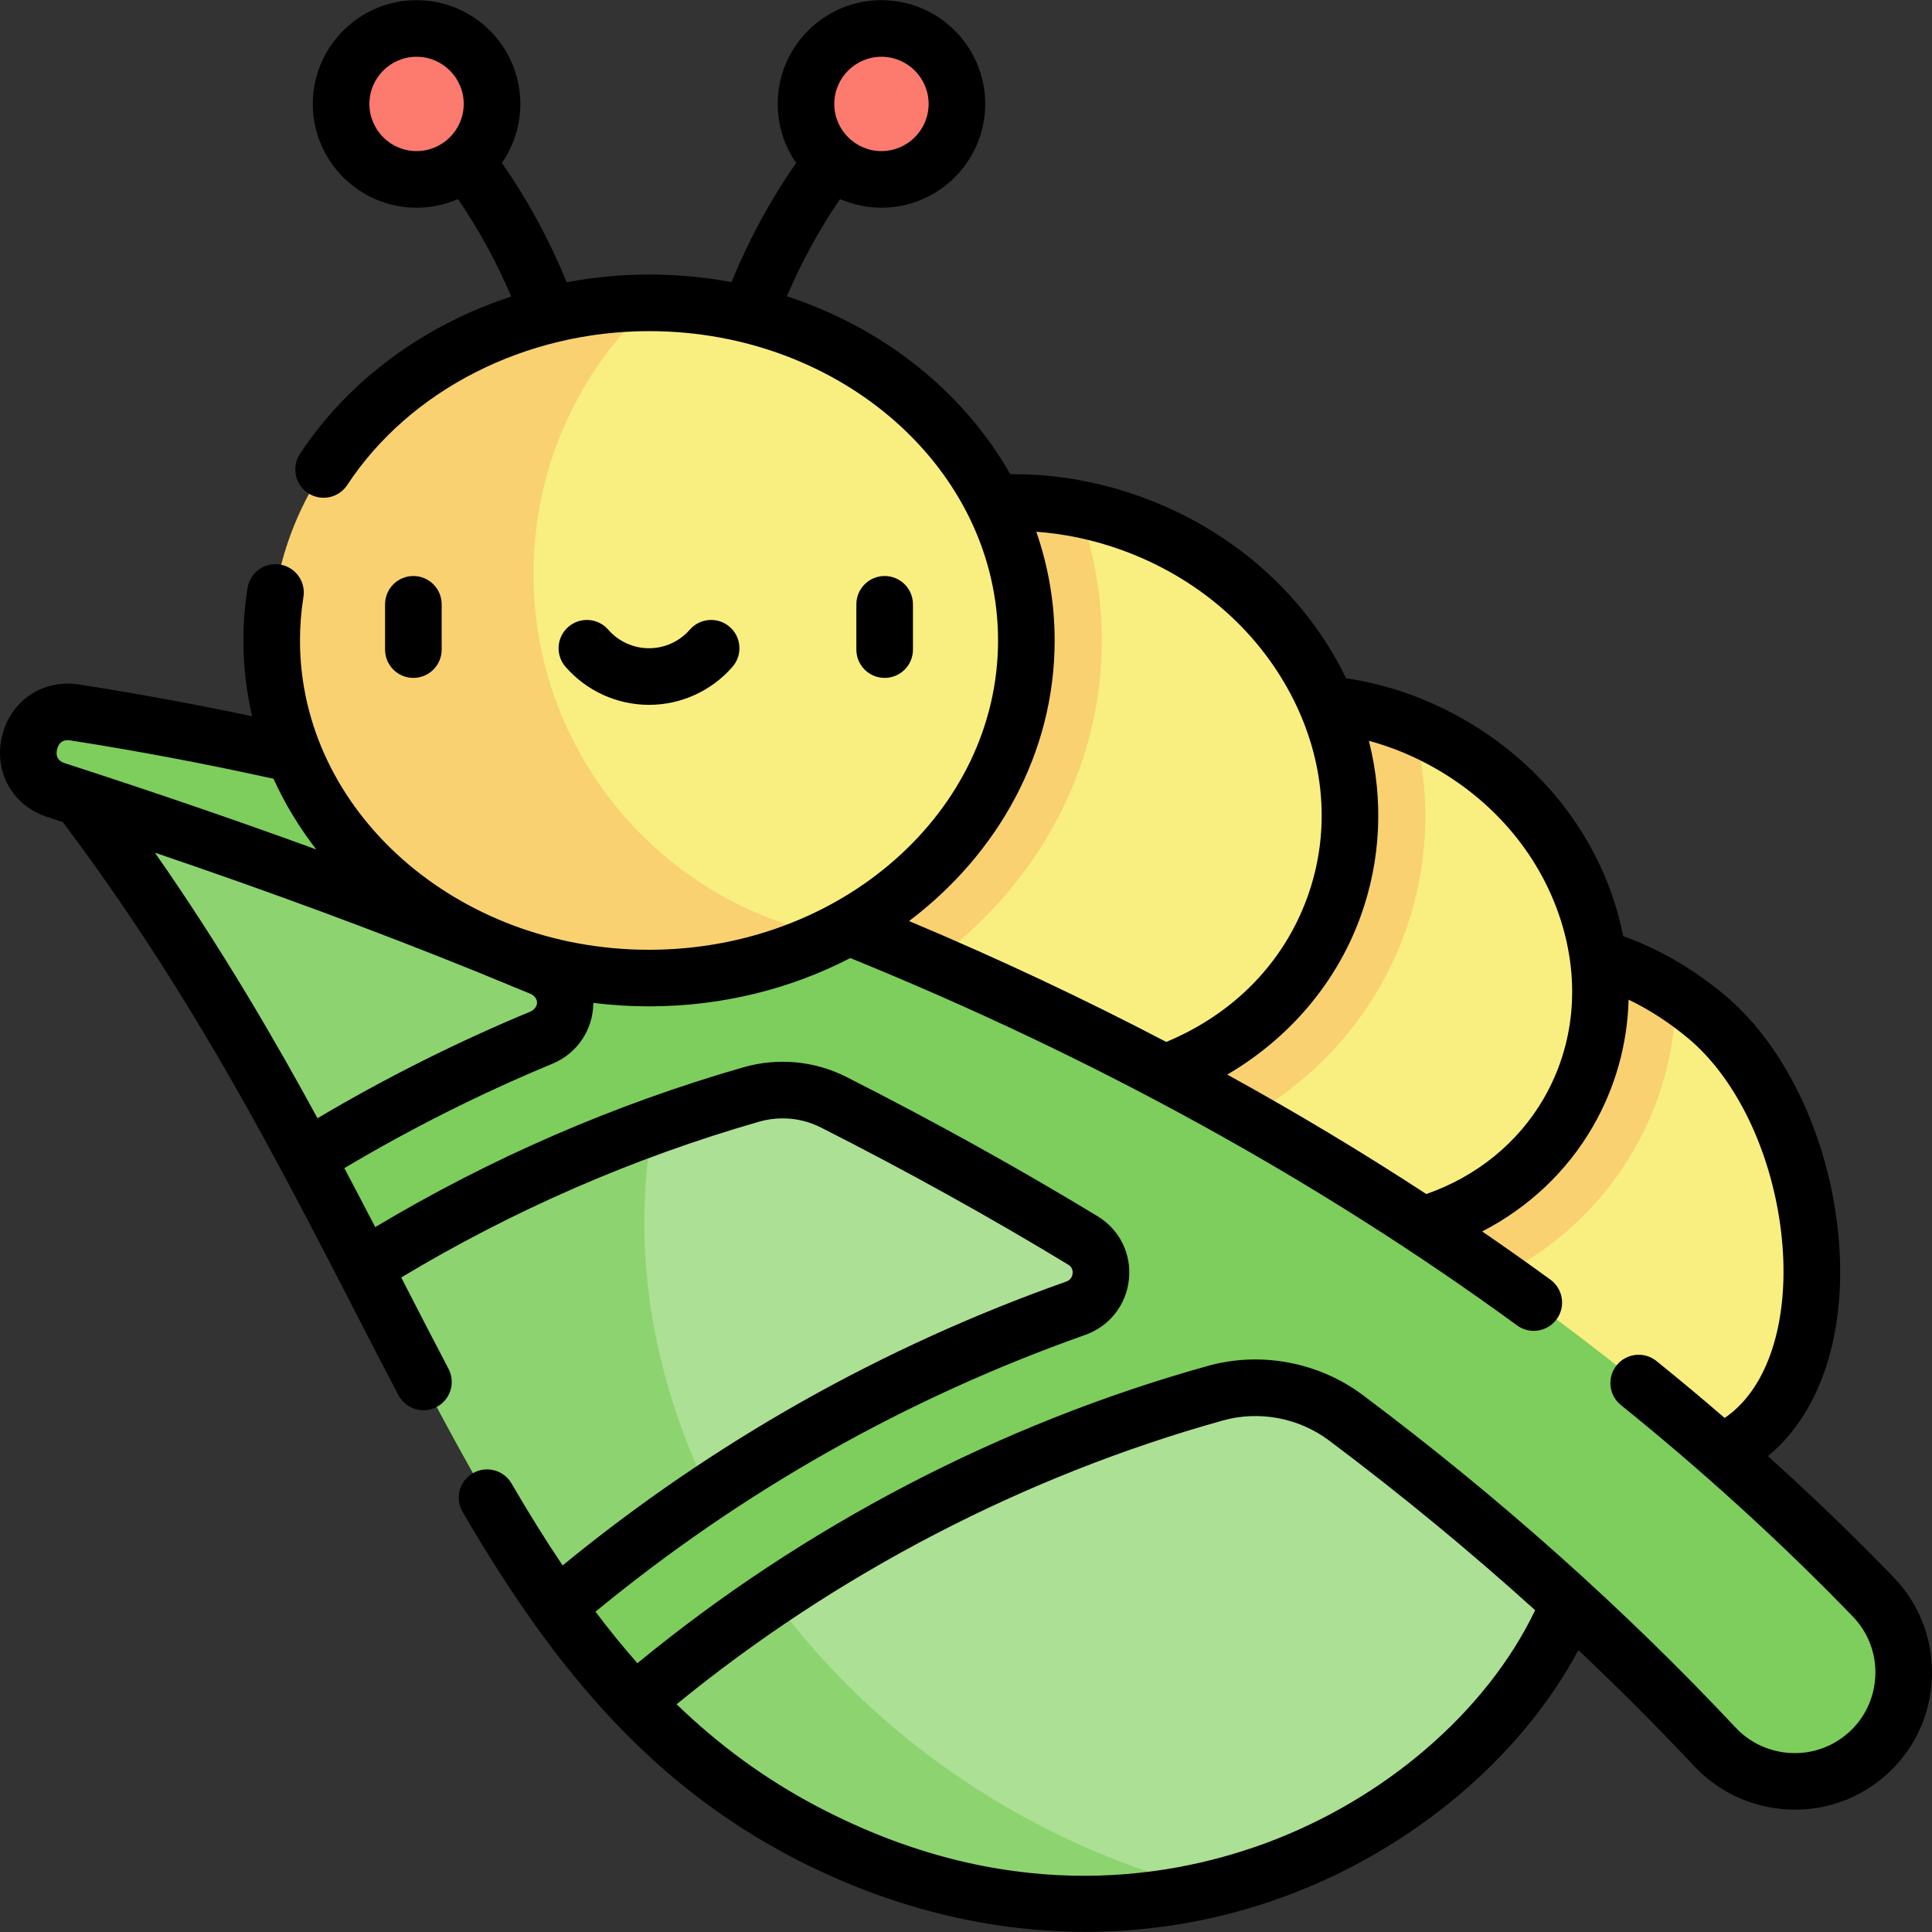
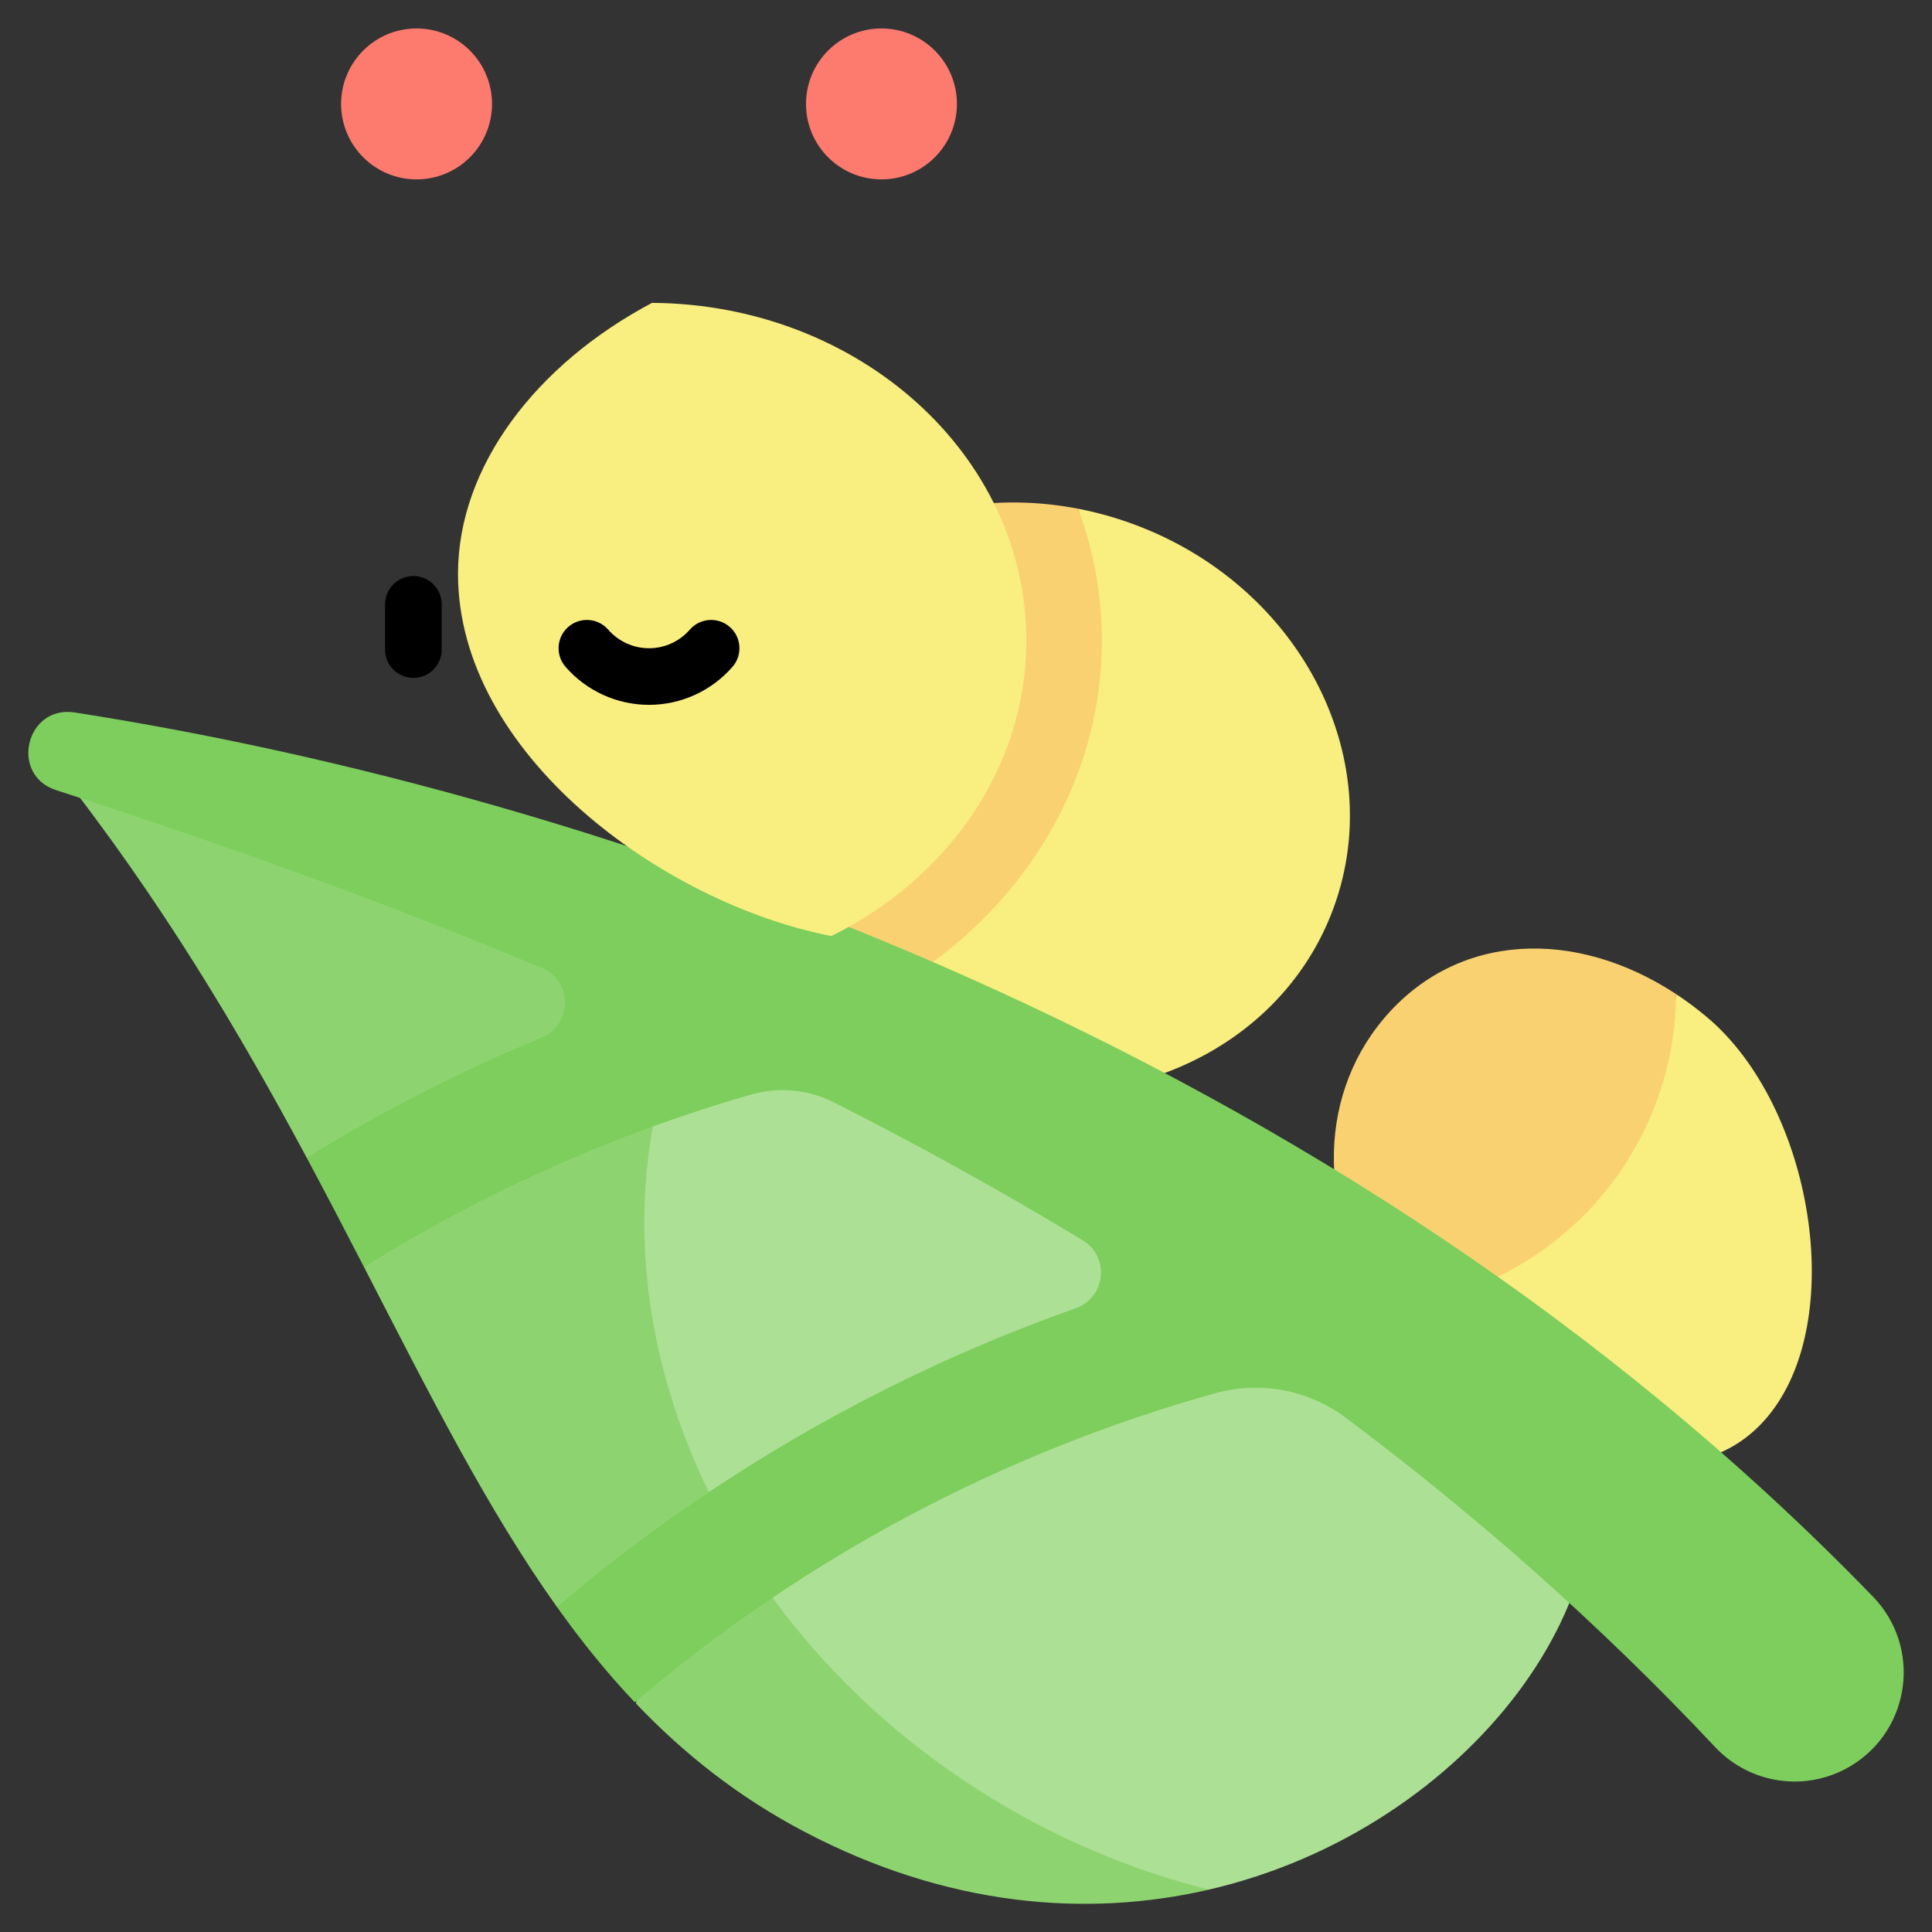
<svg xmlns="http://www.w3.org/2000/svg" id="Capa_1" enable-background="new 0 0 512.01 512.01" height="512" viewBox="0 0 512.01 512.01" width="512">
  <rect x="0" y="0" width="512.01" height="512.01" fill="#333333" stroke="none" />
  <g>
    <g>
      <g>
        <path d="m468.4 375.502c-21.44 25.56-61.61 7.15-89.72-16.44-4.38-3.67-8.21-7.74-11.47-12.09 27.99-3.2 76.87-69.02 76.96-83.53 2.78 1.82 5.5 3.85 8.16 6.08 28.11 23.59 37.52 80.43 16.07 105.98z" fill="#f9ee80" />
        <path d="m444.17 263.433c-.09 14.51-3.87 28.65-11.22 41.39-13.67 23.7-37.75 38.95-65.74 42.15-17.67-23.56-18.71-55.31-.6-76.89 19.42-23.141 50.91-24.17 77.56-6.65z" fill="#f9d171" />
      </g>
      <g>
-         <path d="m415.63 294.822c-19.02 32.94-63.8 42.68-100.04 21.77-4.84-2.8-9.28-6-13.3-9.53 11.78-2.63 77-96.82 72.33-114.61 3.33 1.38 6.62 3 9.84 4.86 36.23 20.91 50.19 64.57 31.17 97.51z" fill="#f9ee80" />
-         <path d="m372.27 247.312c-6.89 18.93-19.69 34.85-37.01 46.02-10.04 6.48-21.19 11.1-32.97 13.73-26.07-22.87-34.34-59.45-17.87-87.99 17.33-30.01 56.05-40.77 90.2-26.62 4.67 17.79 4.24 36.76-2.35 54.86z" fill="#f9d171" />
-       </g>
+         </g>
      <g>
        <path d="m353.47 240.472c-14.59 40.11-62.19 59.6-106.3 43.54-9.68-3.52-18.39-8.46-25.93-14.46 41.68-17.17 68.56-123.77 64.5-134.73 4.77.93 9.55 2.24 14.29 3.97 44.11 16.05 68.04 61.581 53.44 101.68z" fill="#f9ee80" />
-         <path d="m292 169.722c0 44.37-29.08 82.66-70.76 99.83-26.83-21.31-38.91-55.92-27.51-87.22 13.02-35.79 52.34-55.17 92.01-47.51 4.06 10.96 6.26 22.7 6.26 34.9z" fill="#f9d171" />
+         <path d="m292 169.722c0 44.37-29.08 82.66-70.76 99.83-26.83-21.31-38.91-55.92-27.51-87.22 13.02-35.79 52.34-55.17 92.01-47.51 4.06 10.96 6.26 22.7 6.26 34.9" fill="#f9d171" />
      </g>
      <g>
        <path d="m320.37 500.782h-.01c-31.273-2.276-57.33-10.621-74.5-20.531-86.1-49.72-121.23-148.993-78.32-223.303 1.39-2.4 24.37-7.046 25.88-9.326 93.23 32.13 167.27 74.74 224.42 126.55 18.59 46.03-27.94 110.491-97.47 126.61z" fill="#ace094" />
        <path d="m320.37 500.78c-32.23 7.47-69.4 4.55-107.32-15.41-17.284-9.098-31.76-20.532-44.491-33.89 0 0 2.466-17.233-1.019-21.506-3.485-4.272-19.946-4.107-19.946-4.107-18.503-25.953-33.875-56.622-51.122-90.065 0 0 9.013-19.111 6.415-24.076-2.459-4.7-21.597-4.893-21.597-4.893-17.785-33.14-38.545-68.291-66.58-103.783 66.1 11.3 125.53 26.23 178.71 44.57-1.51 2.28-2.96 4.63-4.35 7.03-42.91 74.31-7.88 174.86 78.22 224.58 17.17 9.91 35.07 17.05 53.08 21.55z" fill="#8dd470" />
        <path d="m496.393 423.164c-141.781-146.531-338.436-212.791-476.59-234.349-12.922-2.016-17.37 16.562-4.926 20.588 40.793 13.198 84.311 28.519 128.748 47.115 8.198 3.431 8.135 15.054-.075 18.456-21.555 8.932-42.377 19.583-62.261 31.858 5.28 9.85 10.31 19.52 15.18 28.97 31.873-19.927 66.397-35.322 102.565-45.726 7.309-2.102 15.142-1.391 21.926 2.046 22.108 11.203 44.186 23.361 66.019 36.612 7.216 4.379 6.052 15.163-1.906 17.978-50.069 17.713-96.702 44.478-137.474 79.15 6.42 9.02 13.23 17.47 20.63 25.27 44.832-38.248 97.361-66.136 153.805-81.903 11.928-3.332 24.743-.918 34.654 6.509 34.184 25.617 67.107 54.508 97.846 87.261 9.353 9.966 24.4 12.032 36.079 4.933 15.828-9.62 18.66-31.456 5.78-44.768z" fill="#7dce5c" />
      </g>
      <g>
        <g>
          <g>
            <circle cx="233.6" cy="27.542" fill="#fd7a6e" r="20" />
          </g>
          <g>
            <circle cx="110.396" cy="27.542" fill="#fd7a6e" r="20" />
          </g>
        </g>
        <g>
          <path d="m272 169.722c0 33.74-20.86 63.11-51.68 78.35-44.99-8.79-98.94-48.42-98.94-95.99 0-28.4 20.583-55.468 51.42-71.82 54.86.381 99.2 40.29 99.2 89.46z" fill="#f9ee80" />
-           <path d="m220.32 248.072c-14.32 7.09-30.8 11.13-48.32 11.13-55.23 0-100-40.06-100-89.48 0-49.41 44.77-89.47 100-89.47.27 0 .53 0 .8.01-19.32 17.85-31.42 43.42-31.42 71.82 0 47.57 33.95 87.2 78.94 95.99z" fill="#f9d171" />
        </g>
      </g>
    </g>
    <g>
-       <path d="m501.781 417.947c-10.572-10.931-21.699-21.635-33.253-32.049 2-1.655 3.88-3.507 5.616-5.573 11.548-13.756 16.001-35.519 12.215-59.707-3.646-23.303-14.566-44.552-29.208-56.84-8.294-6.961-17.539-12.322-26.98-15.683-.585-2.946-1.325-5.891-2.263-8.823-6.458-20.199-20.556-37.407-39.699-48.456-9.912-5.719-20.491-9.432-31.506-11.068-.425-.876-.841-1.754-1.298-2.623-10.964-20.862-29.72-36.979-52.807-45.379-11.359-4.14-23.06-6.178-34.855-6.077-12.341-21.733-33.507-38.743-59.211-47.147 3.94-9.203 8.656-17.83 14.101-25.767 3.362 1.468 7.069 2.288 10.966 2.288 15.164 0 27.5-12.337 27.5-27.5s-12.336-27.5-27.5-27.5-27.5 12.337-27.5 27.5c0 5.807 1.814 11.196 4.899 15.64-6.747 9.659-12.491 20.245-17.161 31.583-7.054-1.318-14.357-2.013-21.837-2.013-7.396 0-14.699.708-21.812 2.051-4.673-11.356-10.432-21.951-17.189-31.623 3.084-4.443 4.897-9.831 4.897-15.637 0-15.163-12.336-27.5-27.5-27.5s-27.5 12.337-27.5 27.5 12.336 27.5 27.5 27.5c3.898 0 7.606-.82 10.969-2.289 5.457 7.954 10.18 16.6 14.12 25.828-23.111 7.572-43.143 22.17-55.992 41.71-2.276 3.461-1.315 8.111 2.146 10.388 3.459 2.275 8.11 1.314 10.387-2.146 16.542-25.155 47.186-40.781 79.974-40.781 51.005 0 92.5 36.771 92.5 81.97 0 45.204-41.495 81.98-92.5 81.98s-92.5-36.776-92.5-81.98c0-3.884.308-7.758.914-11.515.66-4.09-2.12-7.939-6.209-8.6-4.091-.66-7.939 2.12-8.6 6.209-.733 4.545-1.105 9.224-1.105 13.905 0 6.889.806 13.61 2.327 20.096-15.407-3.237-30.786-6.065-45.873-8.42-9.595-1.49-18.182 4.281-20.427 13.728-2.241 9.428 2.827 18.433 12.045 21.409 1.371.443 2.722.886 4.082 1.329 25.773 34.237 44.528 67.361 58.027 92.515 5.46 10.166 10.675 20.229 15.131 28.856l3.749 7.285c4.137 8.045 8.045 15.644 12.02 23.201 1.343 2.553 3.948 4.011 6.645 4.011 1.177 0 2.371-.278 3.485-.864 3.666-1.928 5.075-6.463 3.147-10.129-3.943-7.497-7.835-15.065-11.957-23.079l-.571-1.109c29.646-17.825 61.498-31.697 94.779-41.27 5.531-1.591 11.377-1.049 16.462 1.528 22.721 11.514 44.764 23.738 65.518 36.334 1.101.667 1.245 1.65 1.171 2.357-.062.597-.362 1.669-1.688 2.138-48.711 17.232-93.567 42.53-133.47 75.22-4.44-6.594-8.907-13.76-13.542-21.722-2.083-3.58-6.676-4.793-10.255-2.708-3.58 2.084-4.792 6.675-2.708 10.255 6.472 11.118 12.653 20.778 18.891 29.526 6.966 9.786 13.933 18.317 21.298 26.08 14.127 14.9 29.425 26.583 46.769 35.717 25.182 13.257 51.841 19.96 78.164 19.96 17.766 0 35.378-3.054 52.277-9.207 34.006-12.382 63.106-36.928 78.29-65.451 10.658 10.053 20.935 20.335 30.777 30.827 7.061 7.515 16.802 11.448 26.626 11.448 6.485 0 13.008-1.715 18.817-5.247 10.959-6.666 17.502-18.31 17.502-31.146.002-9.466-3.632-18.432-10.227-25.244zm-268.181-402.905c6.893 0 12.5 5.607 12.5 12.5s-5.607 12.5-12.5 12.5-12.5-5.607-12.5-12.5 5.607-12.5 12.5-12.5zm-123.204 25c-6.893 0-12.5-5.607-12.5-12.5s5.607-12.5 12.5-12.5 12.5 5.607 12.5 12.5-5.608 12.5-12.5 12.5zm250.121 202.997c5.491-15.082 6.19-31.156 2.258-46.719 6.194 1.678 12.196 4.175 17.936 7.488 15.903 9.178 27.59 23.396 32.909 40.031 5.237 16.381 3.644 33.155-4.484 47.231-6.818 11.802-17.799 20.71-31.146 25.368-16.981-11.087-34.568-21.653-52.739-31.655 16.394-9.615 28.904-24.266 35.266-41.744zm-81.017-73.317c0-10.029-1.713-19.7-4.861-28.806 7.706.571 15.348 2.197 22.826 4.924 19.576 7.123 35.438 20.712 44.662 38.263 9.099 17.312 10.625 36.42 4.295 53.804-6.302 17.316-19.5 30.779-37.335 38.22-21.964-11.482-44.704-22.182-68.172-32.035 23.568-17.805 38.585-44.533 38.585-74.37zm-264.379 28.872c.306-1.284 1.166-2.742 3.524-2.374 17.677 2.759 35.77 6.179 53.837 10.16 3.018 6.645 6.831 12.922 11.331 18.736-20.944-7.643-43.025-15.216-66.628-22.853-1.809-.585-2.504-1.819-2.064-3.669zm25.945 27.385c30.385 10.316 58.241 20.611 84.498 31.227.029.013.882.361 2.174.89.041.017.081.033.122.05 3.59 1.468 10.381 4.246 12.874 5.292 2.093 1.127 2.153 3.401-.054 4.603-19.421 8.048-38.4 17.56-56.535 28.308-11.002-20.2-25.089-44.602-43.079-70.37zm293.8 262.686c-26.821 9.766-69.121 15.97-118.321-9.931-13.598-7.162-25.838-16.063-37.233-27.078 42.286-34.582 92.159-60.521 144.752-75.204 9.604-2.689 20.12-.717 28.128 5.279 19.071 14.295 37.326 29.341 54.643 44.999-12.814 26.816-39.91 50.263-71.969 61.935zm151.848-27.144c-8.585 5.222-19.823 3.682-26.714-3.651-29.507-31.456-62.752-61.11-98.815-88.143-11.718-8.773-27.11-11.659-41.162-7.72-54.94 15.338-107.027 42.516-151.099 78.769-3.762-4.257-7.442-8.784-11.107-13.656 38.756-31.904 82.368-56.575 129.759-73.341 6.457-2.283 10.904-7.932 11.606-14.74.699-6.778-2.486-13.185-8.311-16.719-21.079-12.794-43.459-25.205-66.52-36.892-8.477-4.296-18.204-5.206-27.389-2.563-34.226 9.845-66.992 24.077-97.523 42.336-2.575-4.964-5.331-10.239-8.186-15.624 17.687-10.518 36.209-19.823 55.166-27.678 6.546-2.711 10.789-9.034 10.819-16.115 4.827.601 9.753.918 14.76.918 19.397 0 37.61-4.66 53.337-12.802 64.849 26.356 124.298 59.091 176.721 97.357 1.334.974 2.882 1.443 4.416 1.443 2.313 0 4.595-1.067 6.063-3.079 2.442-3.346 1.71-8.037-1.636-10.479-5.941-4.336-11.984-8.591-18.098-12.786 12.297-6.351 22.454-15.897 29.321-27.784 5.981-10.359 9.154-21.831 9.486-33.646 5.52 2.656 10.897 6.144 15.897 10.341 11.945 10.024 20.929 27.845 24.032 47.669 3.069 19.613-.252 37.461-8.883 47.741-1.69 2.012-3.562 3.716-5.593 5.104-5.93-5.114-11.953-10.154-18.078-15.091-3.225-2.6-7.947-2.092-10.546 1.132-2.6 3.225-2.093 7.946 1.132 10.546 21.862 17.624 42.529 36.467 61.429 56.008 3.875 4.002 6.008 9.263 6.008 14.813.004 7.558-3.846 14.411-10.292 18.332z" />
      <g>
        <path d="m109.549 179.653c-4.142 0-7.5-3.357-7.5-7.5v-12c0-4.143 3.358-7.5 7.5-7.5s7.5 3.357 7.5 7.5v12c0 4.142-3.358 7.5-7.5 7.5z" />
-         <path d="m234.447 179.653c-4.142 0-7.5-3.357-7.5-7.5v-12c0-4.143 3.358-7.5 7.5-7.5s7.5 3.357 7.5 7.5v12c0 4.142-3.358 7.5-7.5 7.5z" />
        <path d="m171.998 186.796c-8.477 0-16.539-3.671-22.118-10.072-2.722-3.122-2.397-7.859.726-10.581 3.123-2.723 7.859-2.398 10.582.726 2.73 3.132 6.67 4.928 10.811 4.928s8.081-1.796 10.811-4.928c2.722-3.123 7.46-3.448 10.582-.726 3.123 2.722 3.447 7.459.726 10.581-5.581 6.401-13.643 10.072-22.12 10.072z" />
      </g>
    </g>
  </g>
</svg>